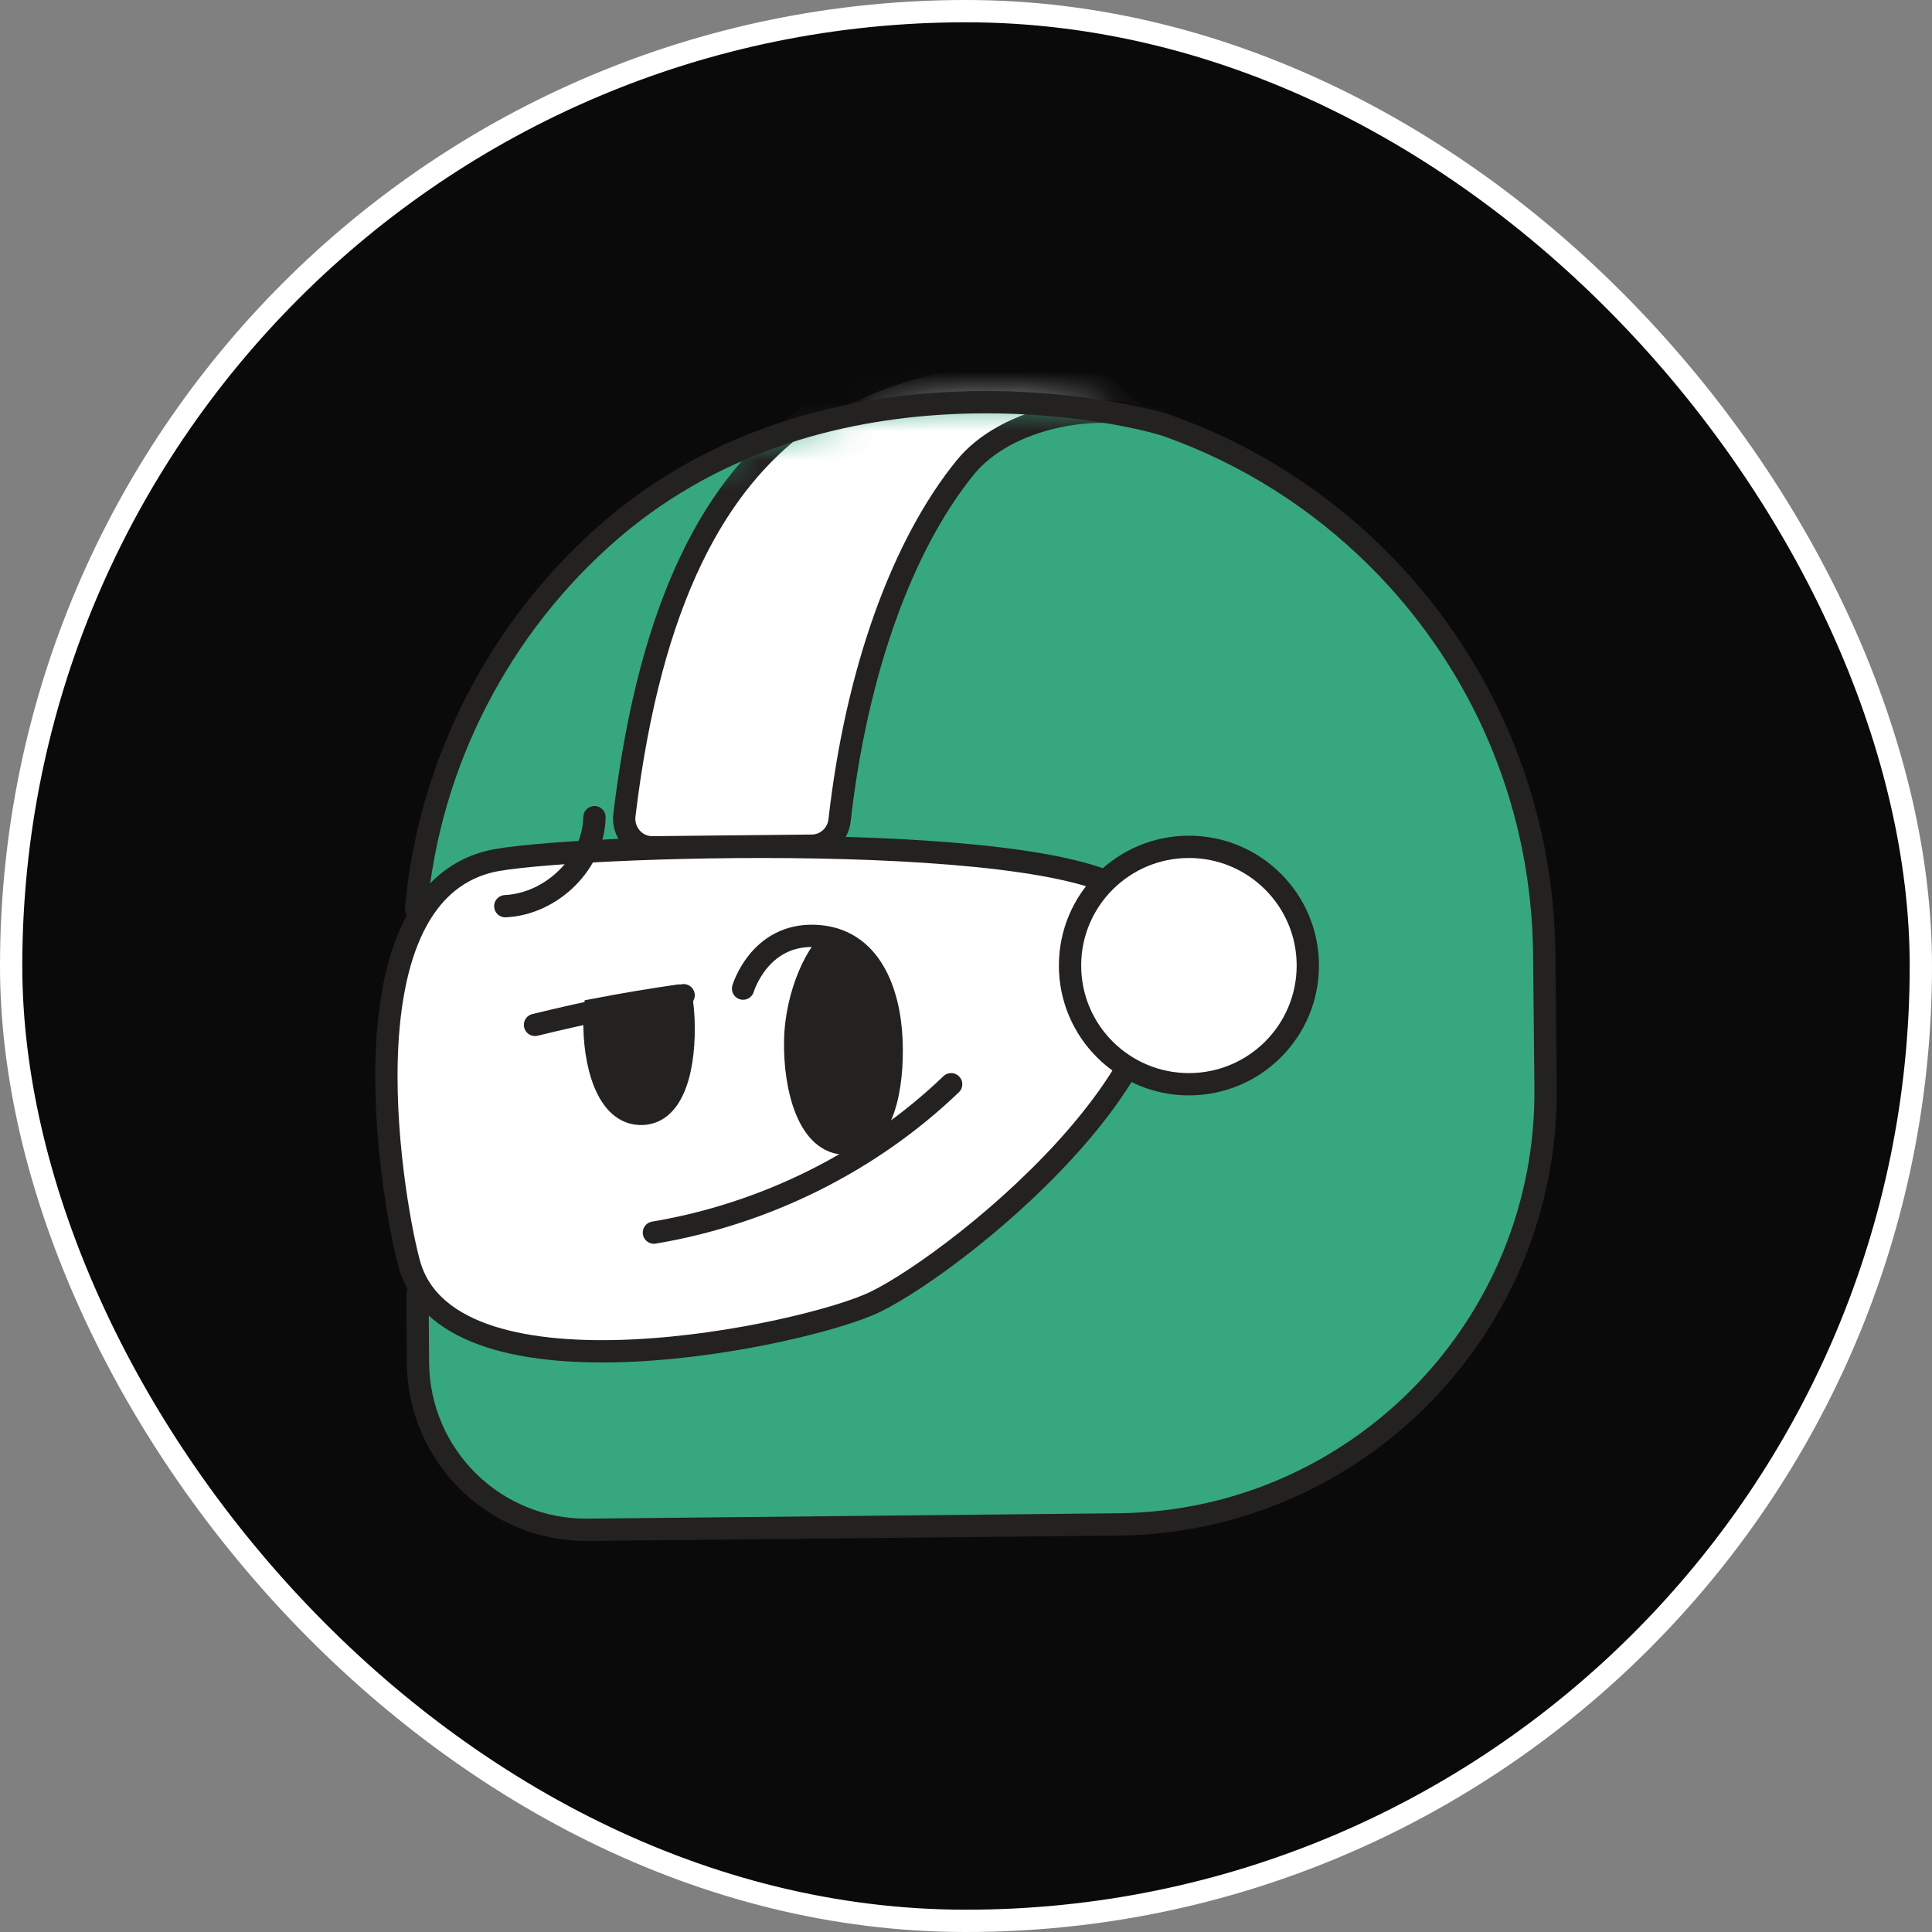
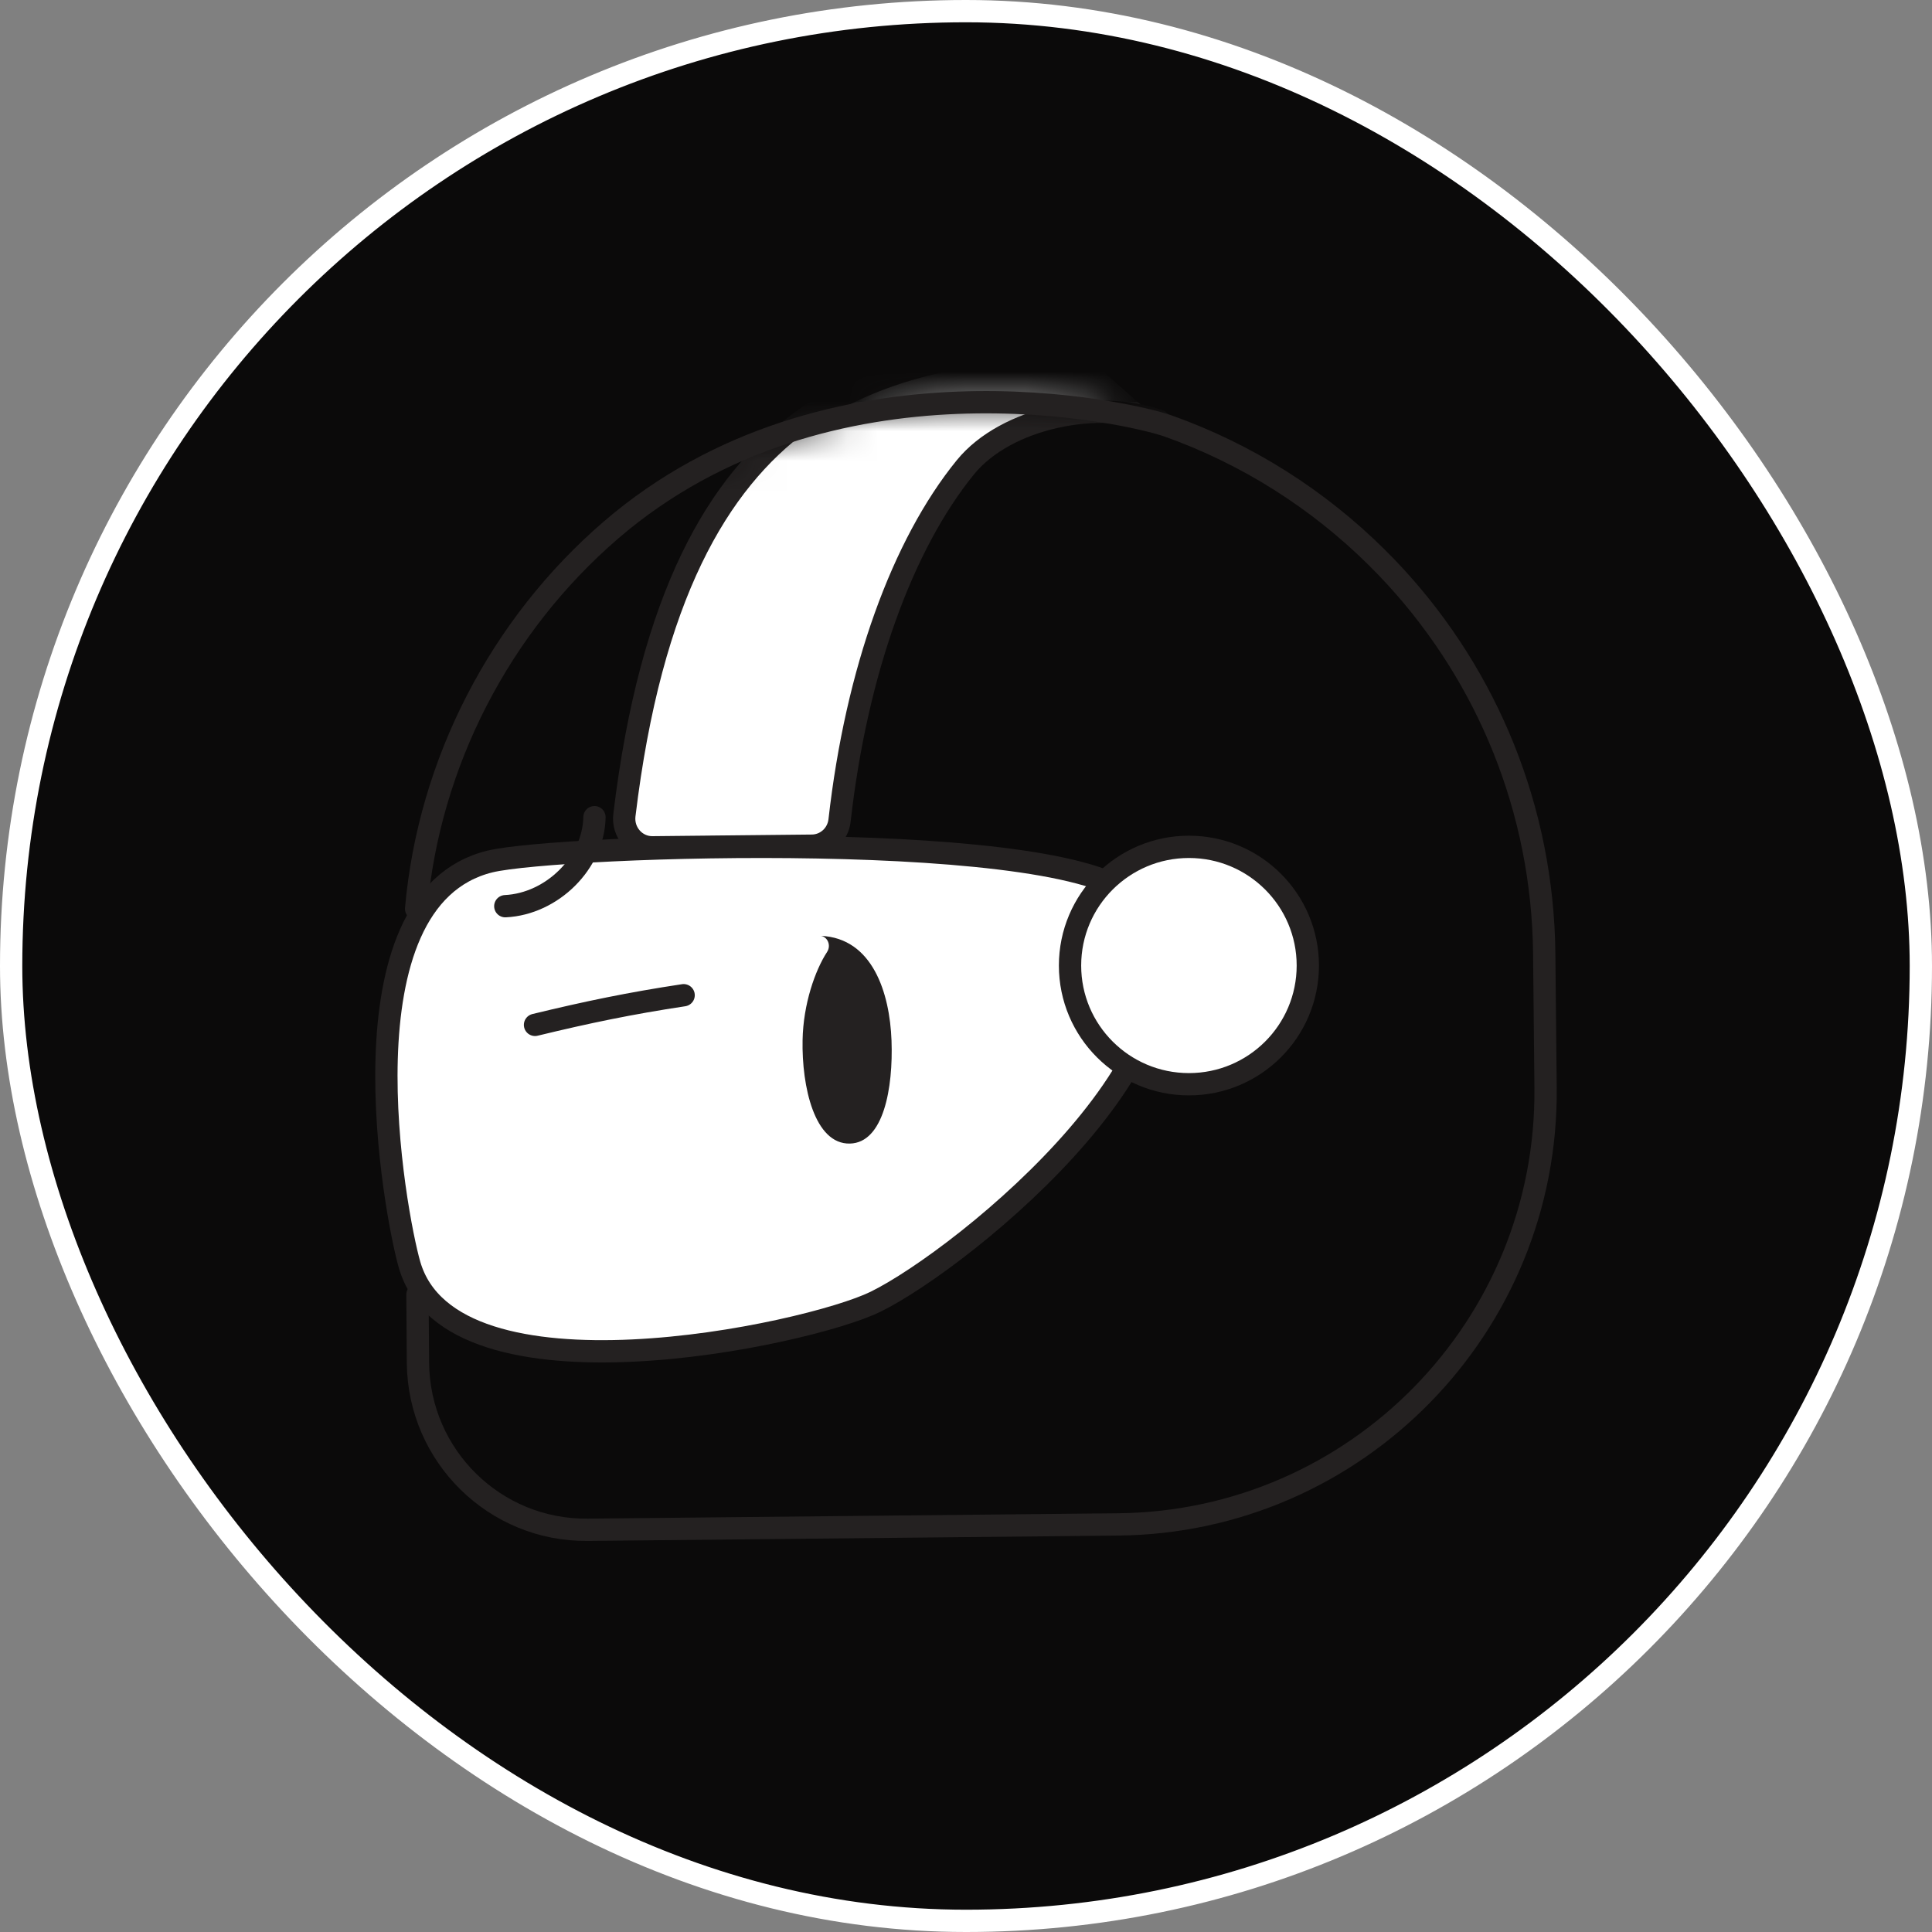
<svg xmlns="http://www.w3.org/2000/svg" width="65" height="65" viewBox="0 0 65 65" fill="none">
  <rect x="0" y="0" width="65" height="65" fill="#808080" stroke="none" />
  <rect x="0.375" y="0.375" width="64.25" height="64.25" rx="32.125" fill="#0B0A0A" />
  <rect x="0.375" y="0.375" width="64.25" height="64.25" rx="32.125" stroke="white" stroke-width="0.75" />
-   <path d="M14.045 43.522C14.055 44.91 14.062 45.831 14.062 45.831C14.095 48.959 16.651 51.47 19.773 51.437L37.624 51.255C45.645 51.173 52.081 44.593 51.999 36.559L51.954 32.061C51.905 27.177 50.025 22.741 46.972 19.401C46.756 19.164 46.535 18.935 46.308 18.711C44.347 16.768 41.962 15.249 39.312 14.305C38.034 13.85 27.876 11.498 20.551 17.805C16.822 21.017 14.435 25.635 14 30.544" fill="#37A77E" />
  <mask id="mask0_6348_41298" style="mask-type:luminance" maskUnits="userSpaceOnUse" x="14" y="13" width="38" height="39">
    <path d="M14.045 43.585C14.055 44.972 14.062 45.894 14.062 45.894C14.095 49.022 16.651 51.532 19.773 51.5L37.624 51.318C45.645 51.236 52.081 44.656 51.999 36.621L51.954 32.123C51.905 27.239 50.025 22.803 46.972 19.463C46.756 19.227 46.535 18.998 46.308 18.774C44.347 16.831 41.962 15.312 39.312 14.368C38.034 13.912 27.876 11.561 20.551 17.867C16.822 21.08 14.435 25.697 14 30.606" fill="white" />
  </mask>
  <g mask="url(#mask0_6348_41298)">
    <path d="M39 14.16C36.969 13.425 33.852 14.034 32.479 15.722C30.367 18.317 28.814 22.572 28.246 27.602C28.192 28.083 27.795 28.447 27.318 28.452L21.953 28.507C21.38 28.512 20.938 28.003 21.007 27.426C22.782 12.665 30.075 12.164 36.019 11.535" fill="white" />
    <path d="M39 14.16C36.969 13.425 33.852 14.034 32.479 15.722C30.367 18.317 28.814 22.572 28.246 27.602C28.192 28.083 27.795 28.447 27.318 28.452L21.953 28.507C21.38 28.512 20.938 28.003 21.007 27.426C22.782 12.665 30.075 12.164 36.019 11.535" stroke="#242121" stroke-width="0.75" stroke-miterlimit="10" stroke-linecap="round" />
  </g>
  <path d="M14.045 43.553C14.055 44.941 14.062 45.862 14.062 45.862C14.095 48.99 16.651 51.501 19.773 51.468L37.624 51.287C45.645 51.205 52.081 44.624 51.999 36.59L51.954 32.092C51.905 27.208 50.025 22.772 46.972 19.432C46.756 19.196 46.535 18.966 46.308 18.742C44.347 16.8 41.962 15.28 39.312 14.336C38.034 13.881 27.876 11.53 20.551 17.836C16.822 21.049 14.435 25.666 14 30.575" stroke="#242121" stroke-width="0.75" stroke-miterlimit="10" stroke-linecap="round" />
  <path d="M38.247 30.322C41.681 34.862 32.421 42.343 29.454 43.797C27.168 44.917 15.191 47.471 13.777 42.546C13.298 40.88 11.304 30.247 16.486 28.984C18.775 28.427 36.359 27.829 38.245 30.32L38.247 30.322Z" fill="white" stroke="#242121" stroke-width="0.75" stroke-miterlimit="10" stroke-linecap="round" />
  <path d="M40 36.478C42.209 36.478 44 34.69 44 32.485C44 30.279 42.209 28.491 40 28.491C37.791 28.491 36 30.279 36 32.485C36 34.69 37.791 36.478 40 36.478Z" fill="white" stroke="#242121" stroke-width="0.75" stroke-miterlimit="10" stroke-linecap="round" />
-   <path d="M25 33.261C25 33.261 25.545 31.413 27.422 31.488C29.302 31.561 29.929 33.397 29.993 35.006C30.057 36.616 29.701 38.446 28.48 38.474C27.192 38.504 26.718 36.56 26.754 34.991C26.79 33.381 27.538 31.91 28.07 31.593" stroke="#242121" stroke-width="0.75" stroke-miterlimit="10" stroke-linecap="round" />
  <path d="M29.994 35.006C29.934 33.397 29.352 31.561 27.619 31.486C27.855 31.529 27.964 31.815 27.827 32.026C27.423 32.646 27.025 33.778 27.002 34.991C26.971 36.561 27.406 38.504 28.596 38.474C29.724 38.446 30.053 36.616 29.994 35.006Z" fill="#242121" />
-   <path d="M22.906 33.485C21.941 33.623 20.978 33.784 20.02 33.968C20.011 34.072 20.004 34.178 20.002 34.284C19.971 35.725 20.406 37.504 21.596 37.476C22.724 37.451 23.053 35.773 22.994 34.298C22.982 34.031 22.956 33.755 22.906 33.483V33.485Z" fill="#242121" />
  <path d="M23 33.483C21.208 33.754 19.764 34.053 18 34.481" stroke="#242121" stroke-width="0.75" stroke-miterlimit="10" stroke-linecap="round" />
-   <path d="M22.906 33.485C21.939 33.623 20.978 33.784 20.02 33.968C20.011 34.072 20.004 34.178 20.002 34.284C19.971 35.725 20.406 37.504 21.596 37.476C22.724 37.451 23.053 35.773 22.994 34.298C22.982 34.031 22.956 33.755 22.906 33.483V33.485Z" stroke="#242121" stroke-width="0.75" stroke-miterlimit="10" stroke-linecap="round" />
-   <path d="M22 41.47C25.755 40.841 29.297 39.073 32 36.478" stroke="#242121" stroke-width="0.75" stroke-miterlimit="10" stroke-linecap="round" />
  <path d="M20 27.493C19.974 29.021 18.582 30.41 17 30.488" stroke="#242121" stroke-width="0.75" stroke-miterlimit="10" stroke-linecap="round" />
</svg>